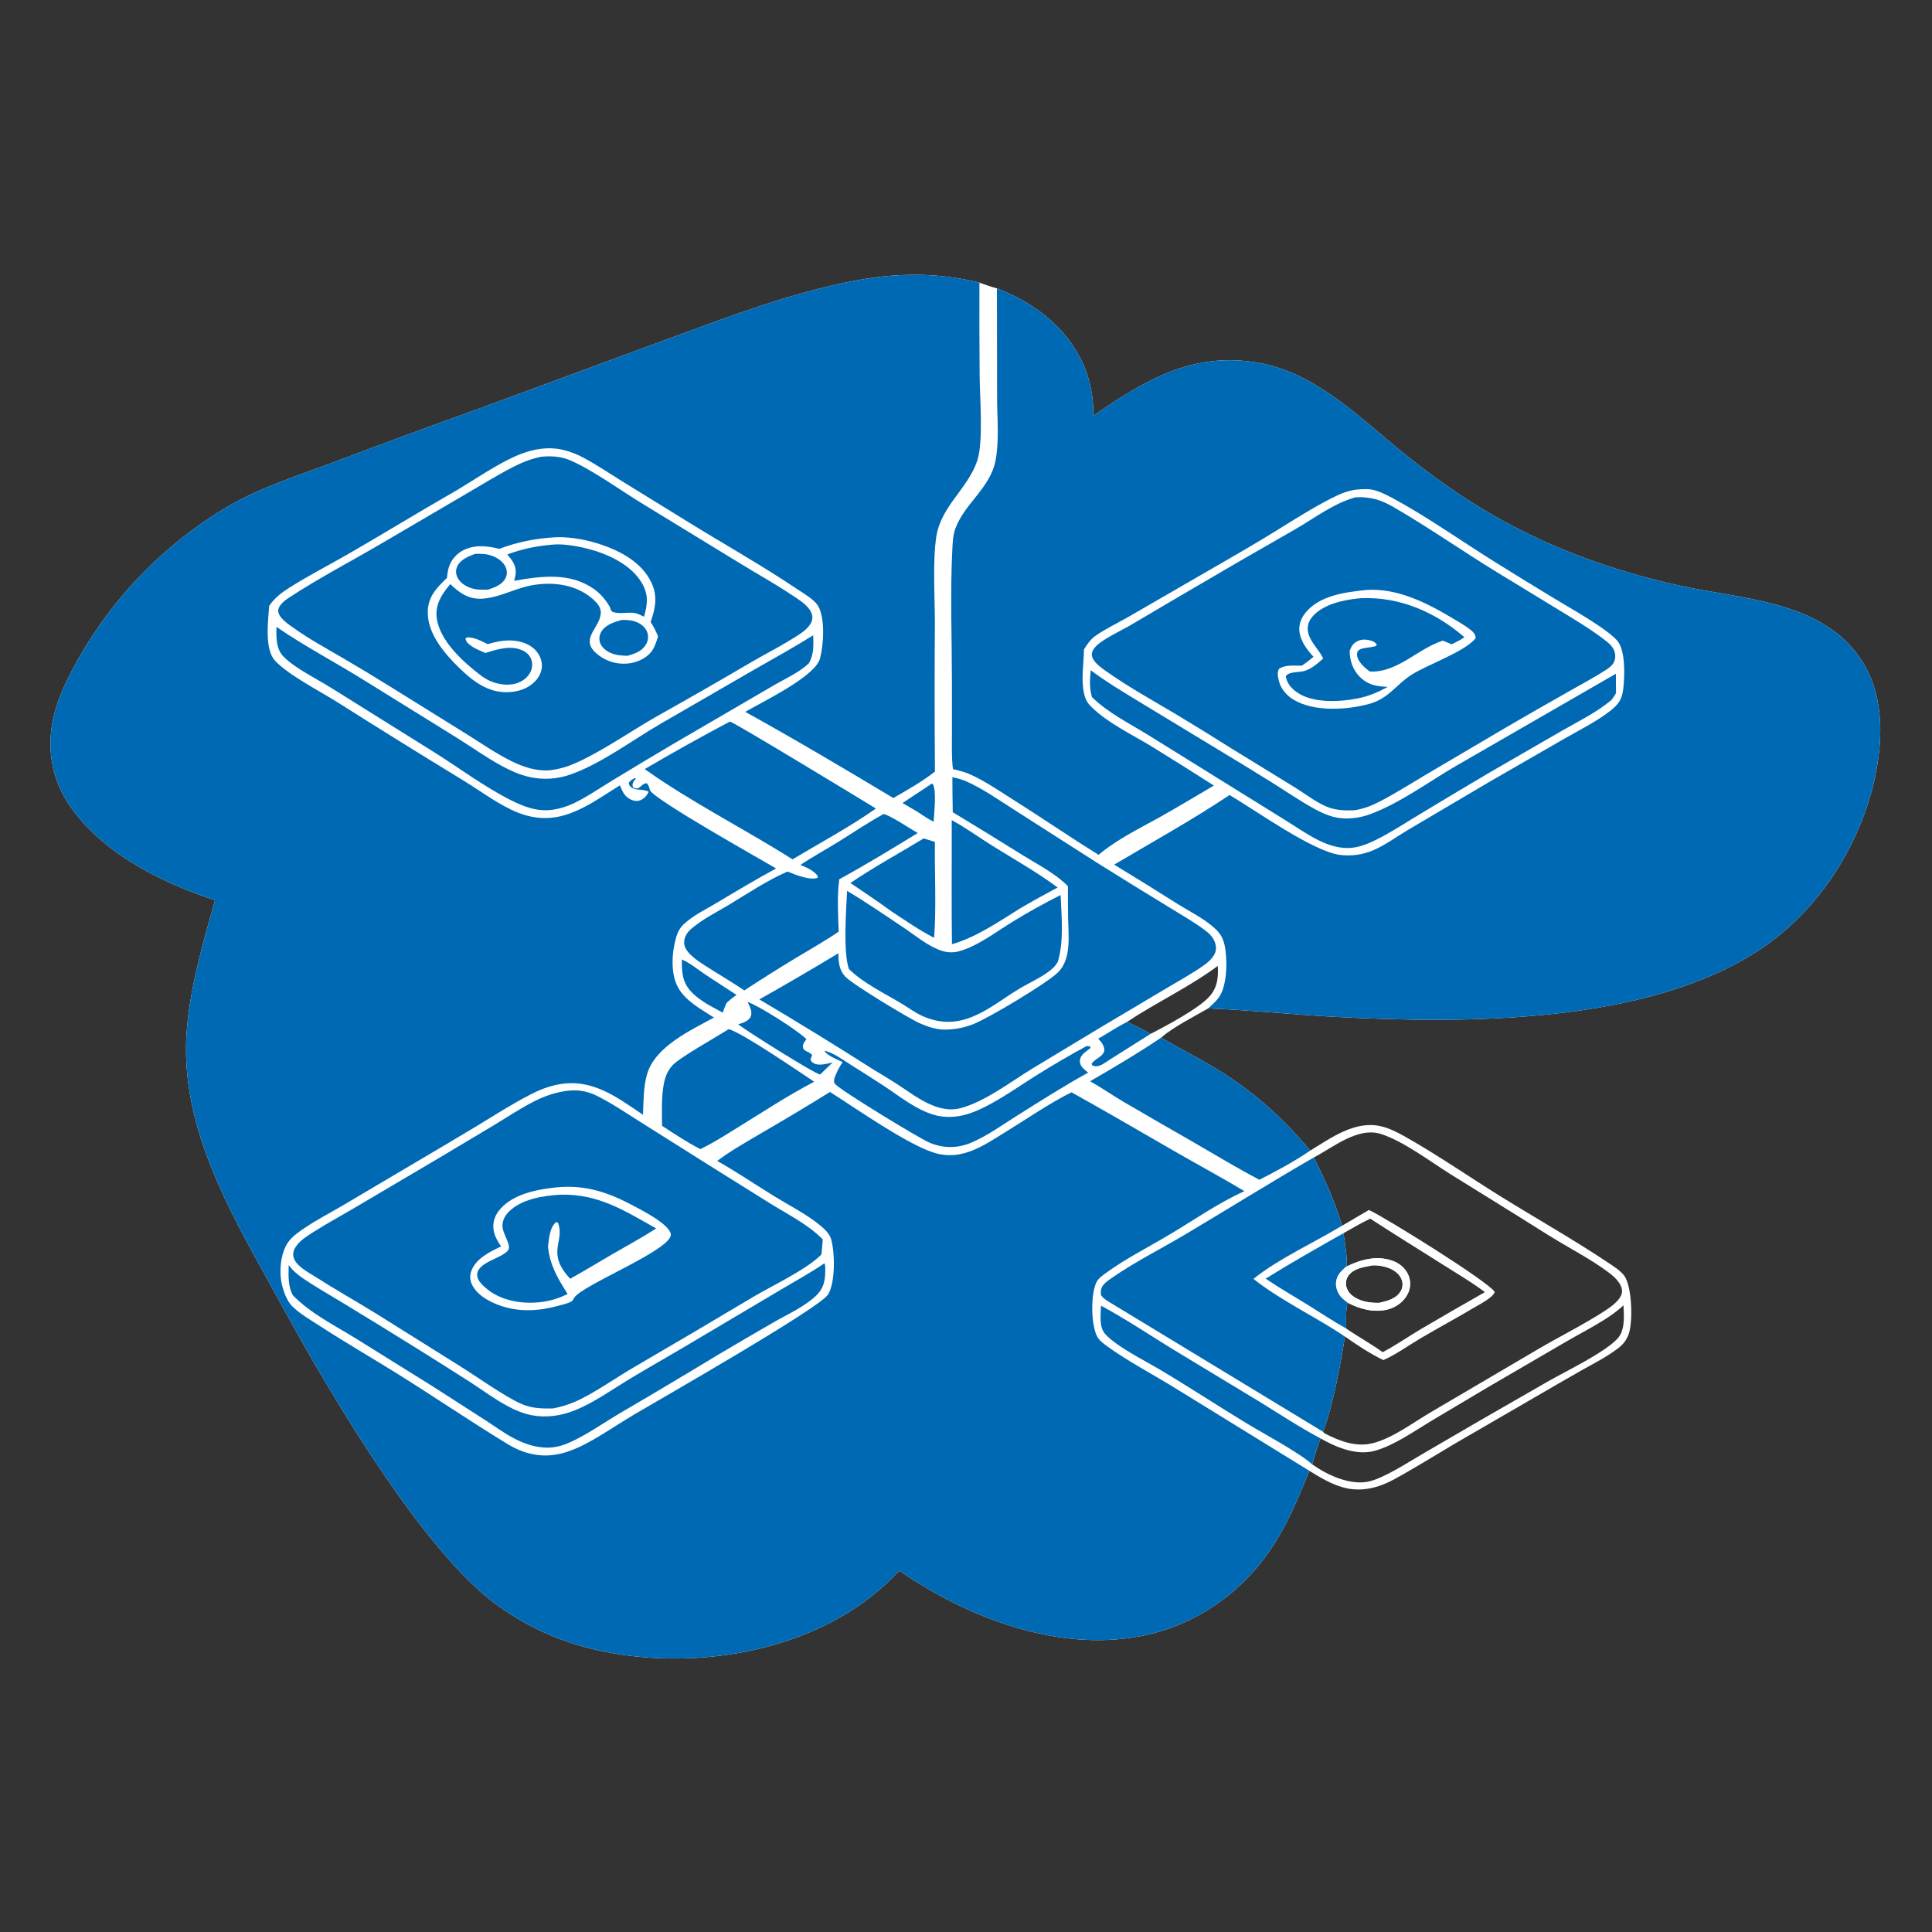
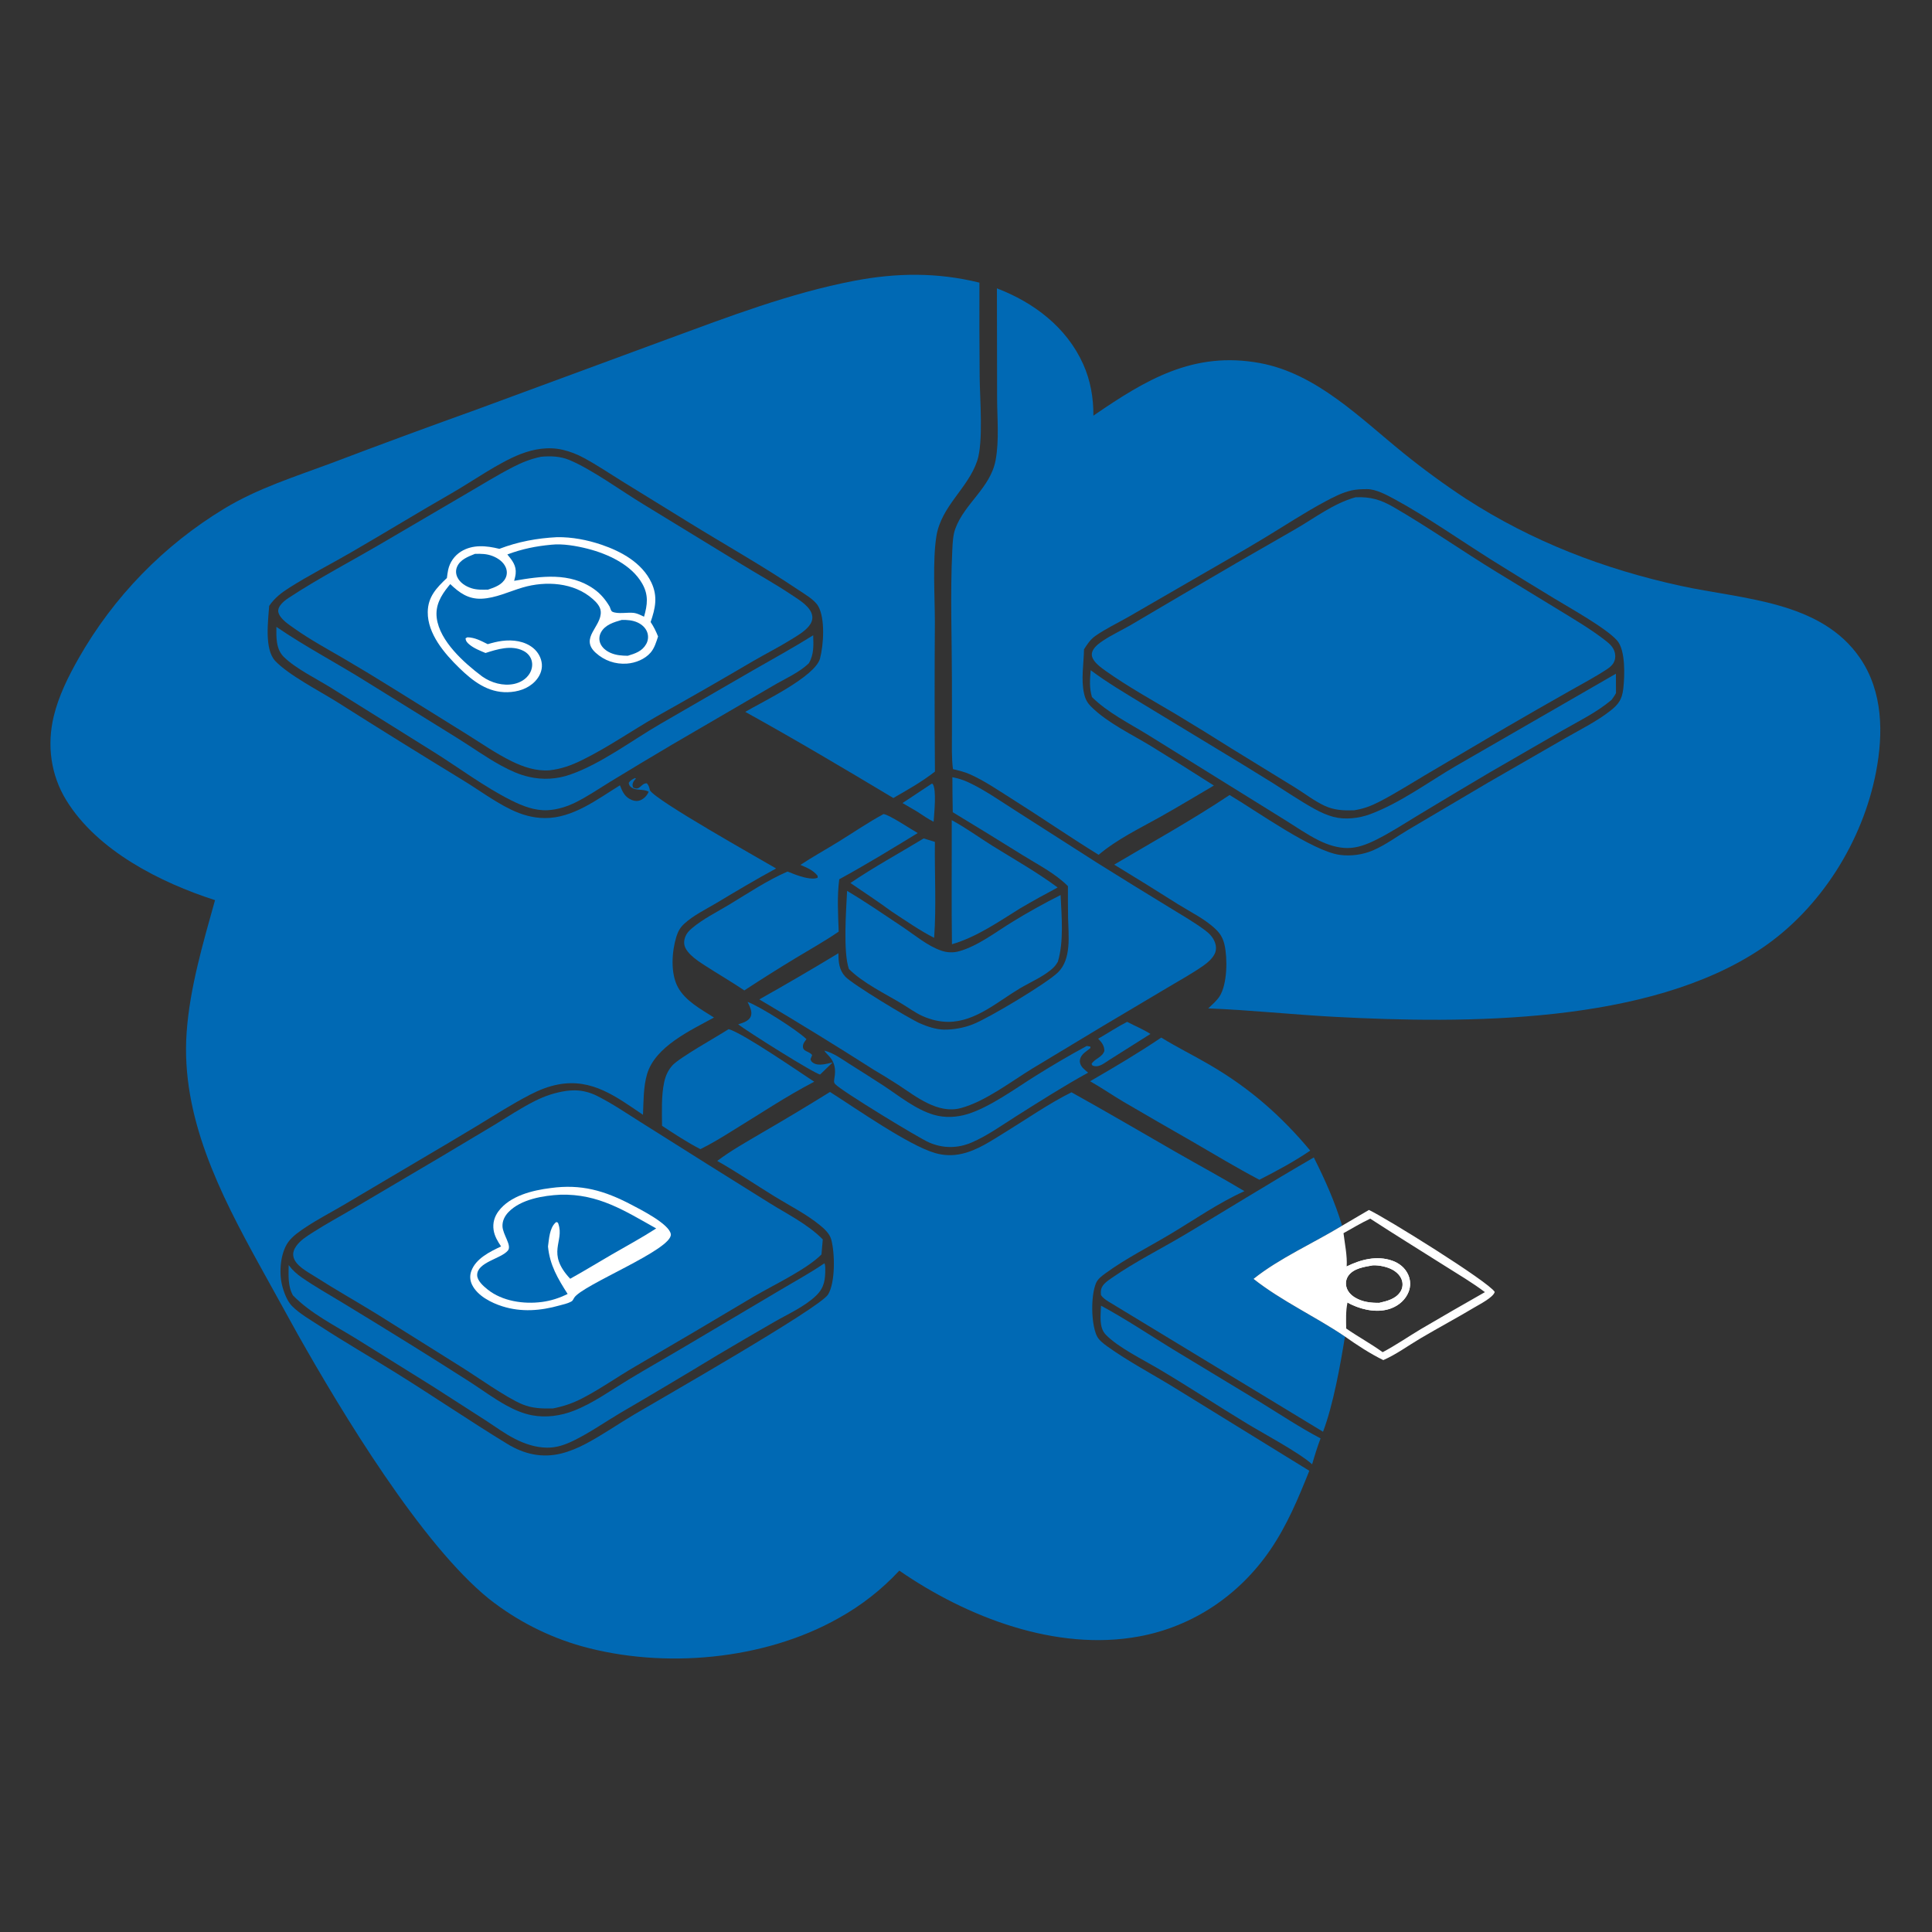
<svg xmlns="http://www.w3.org/2000/svg" width="1024" height="1024">
  <rect width="100%" height="100%" fill="#333333" stroke="none" />
-   <path fill="white" d="M113.966 477.107C84.953 467.74 51.687 450.96 35.215 424.28C26.879 410.78 24.79 394.886 28.512 379.535C31.12 368.782 36.15 358.666 41.581 349.079Q43.31 346.029 45.136 343.037Q46.962 340.044 48.883 337.111Q50.803 334.178 52.817 331.308Q54.83 328.438 56.934 325.633Q59.038 322.829 61.231 320.093Q63.423 317.358 65.702 314.693Q67.981 312.029 70.344 309.439Q72.706 306.849 75.151 304.335Q77.595 301.822 80.118 299.388Q82.641 296.954 85.241 294.602Q87.841 292.25 90.514 289.982Q93.188 287.714 95.932 285.532Q98.677 283.351 101.49 281.258Q104.303 279.166 107.181 277.164Q110.059 275.162 113 273.254Q115.941 271.345 118.941 269.531C136.692 258.798 156.16 252.729 175.459 245.532Q213.867 230.956 252.535 217.086L354.218 179.587C386.47 167.744 418.768 155.364 452.612 148.86C475.036 144.55 496.832 144.281 519.114 149.809C522.184 150.887 525.238 152.011 528.389 152.832C548.032 160.377 565.333 173.475 574.117 193.023C577.973 201.604 579.602 210.932 579.517 220.312C607.137 201.367 632.546 185.909 667.841 192.448C697.809 198 720.906 221.586 743.804 240.1Q759.879 253.109 777.163 264.461C812.213 287.074 849.984 301.576 890.591 310.476C923.296 317.644 965.07 318.333 985.883 348.831C998.002 366.591 998.267 388.661 994.353 409.093C987.303 445.891 964.99 481.52 933.789 502.593C874.033 542.951 776.78 542.649 707.082 538.932C684.804 537.743 662.687 535.334 640.369 534.47C632.881 538.794 621.804 544.4 615.473 549.938C623.924 555.126 632.828 559.509 641.383 564.514C662.267 576.731 678.973 591.273 694.453 609.845C705.517 603.089 718.255 593.711 731.985 596.953C736.179 597.944 740.254 599.944 743.998 602.034C761.043 611.551 778.545 623.668 795.304 634.078C813.96 645.666 834.389 657.214 852.473 669.325C855.22 671.165 859.423 673.787 861.194 676.62C864.956 682.639 865.38 699.339 863.566 706.034C862.621 709.523 860.637 712.285 857.804 714.472C851.8 719.109 844.792 722.608 838.199 726.343Q825.687 733.462 813.256 740.722L771.478 764.942C760.671 771.327 749.962 778.04 738.945 784.052C730.36 788.738 721.103 791.065 711.465 788.239C705.229 786.411 699.444 782.967 693.966 779.545C688.114 794.153 682.199 808.409 673.266 821.473C656.883 845.43 632.325 862.1 603.654 867.362C559.71 875.427 512.493 857.186 476.65 832.473Q473.152 836.237 469.367 839.712Q465.583 843.187 461.535 846.353Q457.488 849.518 453.203 852.353Q448.918 855.188 444.422 857.676C404.96 879.96 351.756 884.639 308.317 872.538Q304.982 871.593 301.697 870.485Q298.413 869.377 295.186 868.11Q291.96 866.843 288.799 865.419Q285.638 863.996 282.551 862.42Q279.464 860.843 276.458 859.117Q273.451 857.392 270.533 855.521Q267.615 853.65 264.792 851.639Q261.968 849.627 259.247 847.48C223.546 818.73 181.183 748.676 157.723 707.052L137.416 670.318C116.588 632.503 95.8 591.825 98.912 547.309C100.561 523.721 107.626 499.816 113.966 477.107ZM712.856 708.389C710.429 723.405 706.632 744.681 701.23 758.858C701.848 759.543 701.702 759.536 702.34 759.861C710.502 764.024 719.258 767.341 728.455 764.698C739.042 761.657 749.115 753.89 758.581 748.365L815.088 715.159C826.463 708.465 840.235 701.614 850.993 694.511C853.871 692.611 857.782 689.791 859.214 686.605C859.993 684.869 859.806 683.094 859.009 681.406C857.415 678.028 854.066 675.445 851.088 673.308C843.166 667.62 834.482 662.939 826.108 657.954C818.802 653.605 811.647 648.952 804.424 644.464L768.493 622.165C757.781 615.429 743.658 604.741 731.935 601.042C719.587 597.146 706.643 608.146 696.351 613.468C702.34 625.403 707.462 636.814 711.34 649.648C696.377 658.768 677.928 666.98 664.403 677.84C679.279 689.583 697.129 697.744 712.856 708.389ZM695.457 776.118C702.629 781.209 711.911 785.596 720.818 785.71C726.083 785.777 730.598 783.668 735.235 781.372C741.54 778.25 747.544 774.384 753.616 770.832L784.452 752.875L821.132 731.801C830.813 726.322 850.092 717.065 857.186 709.637C861.424 705.2 860.763 697.496 860.48 691.849C857.276 694.839 853.692 697.376 849.985 699.704C843.785 703.597 837.216 706.981 830.874 710.649L788.991 735.037L758.766 753.017C749.473 758.573 739.168 765.997 728.737 768.939C719.041 771.674 708.187 767.098 699.925 762.383C698.204 766.915 696.797 771.466 695.457 776.118ZM597.398 541.595C601.407 543.715 605.984 545.556 609.764 548.017C617.639 543.98 635.257 534.625 640.995 528.205C645.311 523.376 645.775 518.091 645.469 511.942C630.459 523.092 613.023 531.233 597.398 541.595Z" />
  <path fill="#0069B4" d="M113.966 477.107C84.953 467.74 51.687 450.96 35.215 424.28C26.879 410.78 24.79 394.886 28.512 379.535C31.12 368.782 36.15 358.666 41.581 349.079Q43.31 346.029 45.136 343.037Q46.962 340.044 48.883 337.111Q50.803 334.178 52.817 331.308Q54.83 328.438 56.934 325.633Q59.038 322.829 61.231 320.093Q63.423 317.358 65.702 314.693Q67.981 312.029 70.344 309.439Q72.706 306.849 75.151 304.335Q77.595 301.822 80.118 299.388Q82.641 296.954 85.241 294.602Q87.841 292.25 90.514 289.982Q93.188 287.714 95.932 285.532Q98.677 283.351 101.49 281.258Q104.303 279.166 107.181 277.164Q110.059 275.162 113 273.254Q115.941 271.345 118.941 269.531C136.692 258.798 156.16 252.729 175.459 245.532Q213.867 230.956 252.535 217.086L354.218 179.587C386.47 167.744 418.768 155.364 452.612 148.86C475.036 144.55 496.832 144.281 519.114 149.809Q519.02 174.758 519.24 199.707C519.32 210.964 521.284 234.162 517.966 244.157C513.067 258.914 498.846 268.156 496.291 284.304C494.249 297.211 495.49 316.249 495.504 329.94Q495.221 369.44 495.54 408.939C488.678 414.375 481.052 418.596 473.495 422.968C447.585 407.458 421.417 391.913 394.988 377.303C403.8 372.12 432.079 358.649 434.624 349.013C436.521 341.831 437.455 327.848 433.644 321.224C431.671 317.795 426.083 314.64 422.831 312.451C403.878 299.696 383.868 288.5 364.442 276.481L329.678 255.049C322.95 250.894 316.358 246.41 309.387 242.674Q306.798 241.256 304.044 240.192Q301.291 239.128 298.421 238.436C290.713 236.65 283.137 237.879 275.845 240.702C264.269 245.183 250.531 255.027 239.45 261.38C221.532 271.654 203.927 282.43 186.06 292.779C175.212 299.062 164.034 304.737 153.432 311.442C149.191 314.124 145.497 316.95 142.663 321.159C142.139 328.921 140.048 344.049 145.832 350.256C152.75 357.678 169.44 366.297 178.385 371.912Q211.727 393.026 245.423 413.569C253.764 418.653 261.998 424.821 270.758 429.06C276.476 431.827 282.379 433.555 288.763 433.594C303.604 433.685 316.49 423.691 328.579 416.229C329.979 419.778 331.181 422.545 335.004 424.065C336.476 424.65 338.11 424.727 339.582 424.06Q339.94 423.895 340.281 423.697Q340.622 423.499 340.942 423.27Q341.262 423.04 341.559 422.781Q341.856 422.522 342.127 422.235Q342.398 421.949 342.64 421.638Q342.882 421.327 343.094 420.995Q343.305 420.662 343.484 420.311Q343.663 419.96 343.807 419.593C343.706 419.549 343.604 419.509 343.505 419.461C340.72 418.118 337.3 419.098 334.93 417.52C333.794 416.764 333.466 416.277 333.234 414.967C334.07 413.579 335.13 413.112 336.508 412.385L337.063 412.624C336.606 413.181 335.947 413.865 335.652 414.517C335.107 415.724 335.179 416.155 335.531 417.333C339.185 419.49 339.649 415.05 342.841 415.16C343.907 416.336 344.124 417.415 344.484 418.904C348.016 424.555 401.462 454.491 411.362 460.305C400.69 466.083 390.308 472.293 379.896 478.518C374.152 481.951 367.552 485.107 362.614 489.655C360.504 491.599 359.327 493.737 358.486 496.469C356.061 504.354 355.276 515.822 359.325 523.271C363.291 530.567 371.671 534.992 378.424 539.31C365.979 546.149 347.339 554.623 342.987 569.236C340.95 576.076 341.116 583.785 340.796 590.863C326.651 581.337 313.819 571.4 295.832 574.802C290.594 575.792 285.73 577.743 281.01 580.182C271.404 585.145 262.253 591.012 253.02 596.625Q238.157 605.572 223.198 614.357L181.992 638.731C175.461 642.582 168.644 646.103 162.319 650.28C159.045 652.443 154.886 655.239 152.643 658.499C148.639 664.316 147.831 674.162 149.438 680.913C150.305 684.556 152.075 689.517 154.758 692.223C158.803 696.304 164.577 699.576 169.379 702.702C182.671 711.355 196.416 719.288 209.882 727.664C229.697 739.99 249.018 753.19 268.932 765.333C277.766 770.72 287.198 772.885 297.343 770.415C301.909 769.304 306.403 767.388 310.548 765.195C319.393 760.515 327.67 754.721 336.281 749.624C349.343 741.892 434.415 693.355 438.884 686.123C442.834 679.733 442.522 664.002 440.566 656.947C439.696 653.807 436.979 651.338 434.519 649.331C427.295 643.438 418.487 639.023 410.538 634.132C400.436 627.916 390.468 621.144 380.154 615.316C387.499 609.762 395.57 605.287 403.484 600.608Q421.866 589.958 439.919 578.758C453.748 587.539 481.461 606.991 495.528 611.114Q496.392 611.37 497.271 611.569Q498.149 611.768 499.039 611.91Q499.928 612.052 500.825 612.137Q501.722 612.221 502.623 612.248Q503.523 612.274 504.424 612.242Q505.324 612.211 506.221 612.121Q507.117 612.031 508.006 611.884Q508.895 611.736 509.772 611.532C518.116 609.67 525.345 604.645 532.533 600.251C543.763 593.385 556.211 584.699 567.919 578.941C586.503 589.256 604.844 600.042 623.28 610.621C635.36 617.552 647.633 624.183 659.581 631.336C645.816 637.529 633.048 646.495 620.094 654.225C608.924 660.89 596.597 667.098 586.112 674.743C584.038 676.255 581.802 677.817 580.831 680.274C578.143 687.075 578.292 700.964 581.183 707.733C582.222 710.166 584.827 712.141 586.932 713.648C598.239 721.745 610.921 728.366 622.766 735.67L693.966 779.545C688.114 794.153 682.199 808.409 673.266 821.473C656.883 845.43 632.325 862.1 603.654 867.362C559.71 875.427 512.493 857.186 476.65 832.473Q473.152 836.237 469.367 839.712Q465.583 843.187 461.535 846.353Q457.488 849.518 453.203 852.353Q448.918 855.188 444.422 857.676C404.96 879.96 351.756 884.639 308.317 872.538Q304.982 871.593 301.697 870.485Q298.413 869.377 295.186 868.11Q291.96 866.843 288.799 865.419Q285.638 863.996 282.551 862.42Q279.464 860.843 276.458 859.117Q273.451 857.392 270.533 855.521Q267.615 853.65 264.792 851.639Q261.968 849.627 259.247 847.48C223.546 818.73 181.183 748.676 157.723 707.052L137.416 670.318C116.588 632.503 95.8 591.825 98.912 547.309C100.561 523.721 107.626 499.816 113.966 477.107Z" />
  <path fill="#0069B4" d="M528.389 152.832C548.032 160.377 565.333 173.475 574.117 193.023C577.973 201.604 579.602 210.932 579.517 220.312C607.137 201.367 632.546 185.909 667.841 192.448C697.809 198 720.906 221.586 743.804 240.1Q759.879 253.109 777.163 264.461C812.213 287.074 849.984 301.576 890.591 310.476C923.296 317.644 965.07 318.333 985.883 348.831C998.002 366.591 998.267 388.661 994.353 409.093C987.303 445.891 964.99 481.52 933.789 502.593C874.033 542.951 776.78 542.649 707.082 538.932C684.804 537.743 662.687 535.334 640.369 534.47C642.401 532.55 644.869 530.469 646.378 528.12C650.542 521.635 650.659 508.031 649.021 500.777C648.303 497.597 647.029 495.165 644.708 492.868C639.038 487.253 631.32 483.585 624.596 479.397Q607.671 468.673 590.544 458.274C610.726 446.34 632.295 434.34 651.702 421.372C665.817 429.721 695.688 451.183 710.166 453.109C715.976 453.881 722.289 453.038 727.68 450.73C734.359 447.87 740.325 443.371 746.568 439.686L788.883 414.701L829.664 391.224C837.605 386.669 846.293 382.377 853.498 376.738C857.924 373.273 859.735 370.654 860.386 364.903C861.114 358.475 861.665 344.698 857.112 339.499C851.362 332.932 831.828 322.099 823.6 317.082Q807.468 307.332 791.486 297.339C774.634 286.796 756.125 273.743 738.949 264.473C734.94 262.309 729.31 259.269 724.67 259.258C721.86 259.252 719.036 259.319 716.286 259.948C711.554 261.031 707.09 263.304 702.836 265.573C691.703 271.511 681.162 278.467 670.375 284.994C657.751 292.631 644.859 299.883 632.102 307.3L598.05 326.992C592.293 330.28 585.83 333.325 580.431 337.157C577.854 338.985 576.229 341.537 574.547 344.141C574.424 351.751 572.882 360.099 574.574 367.595C575.28 370.72 576.31 372.557 578.581 374.788C587.179 383.234 599.847 389.22 610.098 395.462Q626.832 405.762 643.384 416.353C634.026 421.847 624.722 427.481 615.26 432.793C604.005 439.111 592.225 444.697 582.3 453.065C566.643 443.413 551.451 432.922 535.87 423.122C528.804 418.678 521.667 413.761 514.029 410.367C511.165 409.095 508.121 408.386 505.084 407.651C504.298 401.429 504.554 395.041 504.55 388.778L504.536 360.81C504.52 337.891 503.603 314.56 504.734 291.679C504.919 287.942 505.044 283.777 506.34 280.227C511.248 266.787 524.92 258.635 527.68 243.978C529.669 233.422 528.501 221.595 528.481 210.856L528.389 152.832Z" />
  <path fill="#0069B4" d="M615.473 549.938C623.924 555.126 632.828 559.509 641.383 564.514C662.267 576.731 678.973 591.273 694.453 609.845C685.97 615.617 676.636 620.656 667.49 625.301C655.401 618.932 643.61 611.818 631.793 604.959Q613.6 594.569 595.515 583.995C589.538 580.45 583.825 576.514 577.777 573.081C590.435 565.752 603.373 558.13 615.473 549.938Z" />
  <path fill="#0069B4" d="M300.334 578.176C301.79 577.994 303.198 577.909 304.668 577.913C308.769 577.926 312.85 579.038 316.507 580.875C324.441 584.859 331.922 589.957 339.43 594.688L374.965 617.069L408.024 637.744C417.513 643.629 428.202 648.908 436.091 656.903L435.395 664.889C427.434 672.912 409.792 681.159 399.648 687.13Q368.194 705.921 336.529 724.356C327.099 729.849 318.02 736.3 308.326 741.278C303.348 743.835 298.499 745.436 293.023 746.517C287.397 746.609 282.158 746.52 276.869 744.328C268.057 740.674 252.394 729.387 243.491 723.889L199.276 696.183C188.541 689.593 177.561 683.396 166.949 676.606C163.068 674.124 156.323 670.758 155.477 665.826C155.129 663.792 155.947 661.924 157.116 660.299C159.255 657.328 162.703 655.185 165.747 653.232C172.693 648.776 180.033 644.822 187.145 640.628L233.141 613.478L262.04 596.22C269.057 591.947 275.994 587.335 283.331 583.63C288.879 580.828 294.192 579.064 300.334 578.176Z" />
  <path fill="white" d="M291.85 629.691C308.072 627.458 320.381 631.057 334.523 638.457C339.472 641.047 354.736 648.743 355.539 654.095C356.755 662.204 308.34 681.078 304.286 687.906C304.124 688.179 303.981 688.463 303.828 688.741C303.157 689.673 303.472 689.458 302.496 689.987C300.74 690.938 298.408 691.398 296.489 691.937C286.459 694.754 276.338 695.564 266.278 692.381C260.292 690.487 253.047 686.793 250.196 680.932C249.048 678.571 248.92 676.047 249.833 673.584C252.271 667.004 259.673 663.431 265.579 660.635C263.785 657.913 262.131 655.245 261.626 651.949C261.065 648.289 262.033 644.865 264.249 641.919C270.404 633.734 282.268 630.889 291.85 629.691Z" />
  <path fill="#0069B4" d="M297.066 633.216C317.207 632.69 330.995 641.688 347.804 651.102C340.051 656.101 332.008 660.444 324.031 665.058C316.738 669.276 309.59 673.698 302.209 677.768C289.366 664.019 299.235 658.232 295.955 648.703C295.648 647.81 295.857 648.138 294.885 647.696C294.726 647.816 294.554 647.92 294.408 648.055C291.256 650.981 290.995 656.676 290.45 660.67C291.404 670.54 295.628 677.636 300.858 685.826C296.47 687.991 292.113 689.426 287.247 690.068C277.583 691.343 266.253 689.703 258.455 683.473C256.264 681.722 252.866 678.787 252.902 675.753C252.984 668.939 265.545 667.188 269.174 662.839C271.449 660.114 266.45 654.406 266.324 649.88C266.246 647.048 267.525 644.516 269.443 642.499C275.992 635.608 288.062 633.64 297.066 633.216Z" />
  <path fill="#0069B4" d="M286.784 242.088C291.89 241.612 297.006 241.816 301.804 243.817C313.654 248.758 329.322 260.205 340.983 267.271L393.11 299.132C401.953 304.546 411.131 309.632 419.737 315.405C423.515 317.94 429.758 321.532 430.501 326.434C430.809 328.461 430.022 330.286 428.758 331.835C426.354 334.78 422.785 336.812 419.587 338.802C412.936 342.94 405.94 346.471 399.164 350.393Q373.769 365.327 348.061 379.716C334.896 387.23 322.343 396.038 308.737 402.746C302.942 405.602 297.71 407.556 291.267 408.276C284.198 408.806 277.412 406.539 271.146 403.456C262.903 399.399 255.273 394.067 247.487 389.21L208.444 364.934Q195.345 356.738 182.005 348.939C173.277 343.858 164.357 339.014 156.107 333.169C153.273 331.161 148.351 328.055 147.536 324.48C147.258 323.258 147.739 322.009 148.431 321.014C149.564 319.383 151.245 318.04 152.887 316.954C168.482 306.65 187.23 296.873 203.584 287.229L247.348 261.587C255.378 256.915 263.368 251.948 271.621 247.684C276.569 245.126 281.328 243.208 286.784 242.088Z" />
  <path fill="white" d="M295.243 284.714C303.137 284.598 311.279 286.155 318.736 288.685C329.303 292.27 340.306 298.28 345.267 308.811C348.721 316.144 347.35 322.424 344.843 329.691C346.521 332.181 347.668 334.575 348.788 337.342C347.833 340.261 346.881 343.522 344.845 345.885C341.809 349.41 336.831 351.395 332.273 351.726C326.128 352.173 320.308 350.14 315.742 345.998C307.059 338.12 319.033 332.074 318.403 324.067C318.19 321.358 316.066 319.161 314.136 317.457C304.191 308.676 289.284 307.775 277.005 311.392C269.947 313.471 262.651 317.042 255.219 317.33C248.199 317.601 243.465 314.215 238.655 309.582Q238.188 310.134 237.731 310.694C233.698 315.65 230.631 320.918 231.488 327.585C233.062 339.833 245.945 351.27 255.187 358.251C255.317 358.35 255.444 358.454 255.577 358.549C260.35 361.926 266.698 363.735 272.498 362.491C275.798 361.784 278.908 359.941 280.689 357.012C281.992 354.871 282.461 352.258 281.702 349.841C281.002 347.613 279.362 345.922 277.291 344.9C270.986 341.786 263.581 344.081 257.335 346.1C254.494 344.917 251.198 343.621 248.827 341.642C247.661 340.669 246.861 339.841 246.75 338.308L247.739 337.785C251.751 337.863 254.991 339.692 258.505 341.424C260.975 340.695 263.574 340.017 266.129 339.694C271.824 338.972 278.05 339.738 282.618 343.482C285.182 345.583 286.976 348.785 287.204 352.113C287.439 355.545 285.912 358.714 283.573 361.154C279.777 365.115 274.347 366.757 268.976 366.881C258.514 367.122 250.57 360.985 243.453 354.056C235.649 346.457 226.594 335.974 226.715 324.41C226.8 316.296 231.374 311.572 236.869 306.348C237.059 304.901 237.224 303.416 237.539 301.99Q237.699 301.254 237.931 300.538Q238.163 299.822 238.465 299.132Q238.766 298.442 239.135 297.786Q239.503 297.129 239.935 296.512Q240.366 295.895 240.856 295.324Q241.347 294.753 241.891 294.233Q242.436 293.713 243.029 293.249Q243.622 292.786 244.258 292.383C250.532 288.442 257.858 289.21 264.672 290.892C274.645 287.098 284.618 285.248 295.243 284.714Z" />
  <path fill="#0069B4" d="M292.264 288.709C298.256 288.046 305.61 289.355 311.427 290.836C322.161 293.569 334.705 299.289 340.41 309.359C343.835 315.405 343.158 320.509 341.359 326.856C339.662 326.076 337.721 325.066 335.847 324.839C332.643 324.45 327.38 325.601 324.551 324.214C323.807 323.849 323.479 322.361 323.172 321.602C320.964 317.845 318.351 314.686 314.754 312.163C302.005 303.222 286.884 305.338 272.513 307.841C272.833 306.62 273.18 305.373 273.31 304.114C273.757 299.776 271.476 297.016 268.911 293.87C276.63 290.973 284.059 289.458 292.264 288.709Z" />
  <path fill="#0069B4" d="M251.758 293.554C255.065 293.476 257.975 293.496 261.123 294.728C263.955 295.837 266.861 297.849 268.069 300.751C268.827 302.572 268.838 304.575 267.967 306.358C266.218 309.938 262.194 311.351 258.671 312.512C255.702 312.58 252.8 312.695 249.928 311.785C246.822 310.8 243.706 308.848 242.329 305.776C241.564 304.07 241.502 302.203 242.23 300.471C243.872 296.563 248.132 295.013 251.758 293.554Z" />
  <path fill="#0069B4" d="M329.489 328.588C332.387 328.506 335.325 328.714 337.992 329.961C340.348 331.062 342.423 332.957 343.172 335.512Q343.278 335.877 343.347 336.251Q343.416 336.626 343.448 337.005Q343.479 337.384 343.473 337.764Q343.466 338.145 343.421 338.523Q343.376 338.901 343.294 339.272Q343.212 339.643 343.093 340.005Q342.974 340.366 342.819 340.714Q342.665 341.062 342.476 341.392C340.335 345.205 336.66 346.382 332.745 347.575C329.622 347.531 326.642 347.34 323.719 346.086C321.329 345.06 319.027 343.297 318.093 340.786C317.404 338.934 317.596 336.93 318.518 335.197C320.68 331.132 325.382 329.763 329.489 328.588Z" />
  <path fill="#0069B4" d="M718.435 263.575C726.354 263.202 731.878 264.867 738.66 268.797C757.171 279.524 774.916 291.962 793.186 303.147L826.456 323.438C834.914 328.623 843.832 333.856 851.609 340.033C853.588 341.605 855.338 343.456 855.9 346C856.336 347.976 856.123 350.045 854.957 351.738C854.148 352.912 853.031 353.831 851.852 354.611C845.536 358.79 838.586 362.447 831.992 366.195Q815.185 375.68 798.509 385.394L755.187 410.925C747.252 415.607 739.379 420.652 731.195 424.867C726.663 427.201 722.672 428.717 717.625 429.482C712.082 429.639 707.24 429.476 702.085 427.08C696.58 424.522 691.683 420.68 686.534 417.488L652.844 396.788Q637.978 387.393 622.905 378.333C610.506 370.985 597.798 363.945 586.031 355.6C583.556 353.844 579.84 351.173 578.887 348.216C578.481 346.957 578.698 345.683 579.341 344.536C580.552 342.373 582.884 340.7 584.92 339.369C589.48 336.387 594.538 334.03 599.268 331.306L625.318 315.958Q655.644 298.104 686.212 280.67C696.751 274.638 706.605 266.877 718.435 263.575Z" />
-   <path fill="white" d="M724.063 312.705C724.108 312.7 724.152 312.694 724.197 312.691C740.441 311.579 756.17 319.451 769.692 327.581C773.11 329.636 776.847 331.645 779.889 334.221C781.278 335.397 782.001 336.361 782.148 338.186C776.775 345.309 756.296 352.367 747.99 357.73C739.945 362.926 736.174 369.956 726.399 372.875C726.257 372.916 726.116 372.96 725.974 373C714.235 376.307 696.673 377.441 685.738 370.919C681.934 368.65 678.881 365.236 677.833 360.857C677.321 358.717 676.763 356.433 677.944 354.451C681.339 352.22 686.012 352.835 689.94 352.839C692.142 351.454 694.152 349.733 696.194 348.124C692.939 344.614 689.591 340.235 688.814 335.408C688.196 331.566 689.353 328.026 691.744 325.003C699.222 315.548 712.929 313.903 724.063 312.705Z" />
  <path fill="#0069B4" d="M719.789 317.199C720.191 317.149 720.594 317.108 720.998 317.087C741.638 316.045 760.828 324.428 776.175 337.752C773.988 339.26 771.738 340.373 769.349 341.503L764.791 339.536C751.287 343.828 740.876 356.567 726.033 355.936C724.318 354.673 722.694 353.336 721.344 351.675C720.042 350.074 719.038 348.271 719.308 346.155C719.769 342.542 727.156 343.774 729.651 342.097L729.52 341.249C728.802 340.57 728.273 340.119 727.322 339.792C724.778 338.916 722.099 338.572 719.613 339.778C717.157 340.969 716.265 342.545 715.337 345.024C715.43 350.087 716.892 354.729 720.457 358.463C724.753 362.963 729.626 363.887 735.534 364.031C730.412 366.909 725.474 369.002 719.685 370.155C709.967 372.091 695.795 372.864 687.287 366.85C684.357 364.779 682.118 362.119 681.484 358.545C682.55 355.876 688.834 356.46 691.529 355.58C695.471 354.292 698.275 351.68 701.34 349.019C698.97 343.974 693.696 339.739 693.149 334.022C692.897 331.385 693.826 328.992 695.494 326.974C700.932 320.393 711.728 318.013 719.789 317.199Z" />
  <path fill="#0069B4" d="M701.23 758.858L587.346 689.754C585.846 688.829 584.556 687.89 583.536 686.446C583.452 685.281 583.379 684.372 583.669 683.223C584.329 680.608 587.287 678.71 589.38 677.254C601.511 668.817 615.361 661.916 628.091 654.34C650.892 640.771 673.37 626.748 696.351 613.468C702.34 625.403 707.462 636.814 711.34 649.648L725.557 641.303C734.255 645.299 789.037 679.355 792.235 684.751C791.512 687.622 784.262 691.297 781.673 692.844C772.194 698.508 762.449 703.712 752.94 709.323C746.504 713.121 739.991 717.915 733.18 720.883C726.212 717.476 719.18 712.884 712.856 708.389C710.429 723.405 706.632 744.681 701.23 758.858ZM711.34 649.648C696.377 658.768 677.928 666.98 664.403 677.84C679.279 689.583 697.129 697.744 712.856 708.389C719.18 712.884 726.212 717.476 733.18 720.883C739.991 717.915 746.504 713.121 752.94 709.323C762.449 703.712 772.194 698.508 781.673 692.844C784.262 691.297 791.512 687.622 792.235 684.751C789.037 679.355 734.255 645.299 725.557 641.303L711.34 649.648Z" />
  <path fill="white" d="M725.557 641.303C734.255 645.299 789.037 679.355 792.235 684.751C791.512 687.622 784.262 691.297 781.673 692.844C772.194 698.508 762.449 703.712 752.94 709.323C746.504 713.121 739.991 717.915 733.18 720.883C726.212 717.476 719.18 712.884 712.856 708.389C697.129 697.744 679.279 689.583 664.403 677.84C677.928 666.98 696.377 658.768 711.34 649.648L725.557 641.303ZM713.77 671.241C721.194 667.584 729.712 665.348 737.855 668.171C741.579 669.462 744.733 671.955 746.359 675.606Q746.601 676.142 746.788 676.699Q746.976 677.256 747.106 677.829Q747.237 678.402 747.31 678.985Q747.382 679.568 747.396 680.155Q747.411 680.743 747.366 681.329Q747.321 681.915 747.218 682.493Q747.115 683.072 746.955 683.637Q746.794 684.203 746.578 684.749C744.961 688.817 741.552 691.813 737.518 693.382C730.868 695.968 722.868 694.512 716.557 691.569C715.759 691.197 714.967 690.817 714.212 690.363C713.23 694.84 713.459 699.569 713.516 704.132C719.814 708.532 726.61 712.16 732.827 716.684C739.739 713.062 746.323 708.493 753.031 704.48Q769.959 694.54 787.037 684.858C780.339 679.795 772.968 675.469 765.873 670.982C752.669 662.631 739.346 654.428 726.25 645.911C721.425 648.201 716.749 651 712.085 653.607C712.756 659.199 714.139 665.626 713.77 671.241ZM731.006 690.547C735.165 689.59 739.805 688.487 742.249 684.629Q742.444 684.325 742.608 684.002Q742.771 683.679 742.901 683.342Q743.031 683.005 743.127 682.656Q743.222 682.307 743.282 681.95Q743.342 681.594 743.365 681.233Q743.389 680.872 743.376 680.51Q743.363 680.149 743.314 679.791Q743.264 679.432 743.179 679.081C742.529 676.385 740.46 674.321 738.099 673.007C735.24 671.415 730.954 670.516 727.661 670.649C723.215 671.453 717.545 672.168 714.701 676.095Q714.488 676.392 714.306 676.709Q714.125 677.027 713.977 677.361Q713.829 677.695 713.716 678.043Q713.604 678.391 713.527 678.748Q713.451 679.106 713.411 679.469Q713.372 679.833 713.37 680.198Q713.368 680.564 713.404 680.928Q713.439 681.292 713.512 681.65C714.044 684.33 715.925 686.354 718.206 687.731C722.132 690.103 726.533 690.584 731.006 690.547Z" />
-   <path fill="#0069B4" d="M670.823 677.705C684.356 669.276 698.215 661.46 712.085 653.607C712.756 659.199 714.139 665.626 713.77 671.241C710.952 673.448 708.495 675.938 708.139 679.682C707.878 682.431 709.041 685.537 710.934 687.531C711.914 688.563 713.086 689.491 714.212 690.363C713.23 694.84 713.459 699.569 713.516 704.132C706.597 700.307 700.044 695.877 693.327 691.716C685.816 687.064 678.123 682.685 670.823 677.705Z" />
  <path fill="white" d="M713.77 671.241C721.194 667.584 729.712 665.348 737.855 668.171C741.579 669.462 744.733 671.955 746.359 675.606Q746.601 676.142 746.788 676.699Q746.976 677.256 747.106 677.829Q747.237 678.402 747.31 678.985Q747.382 679.568 747.396 680.155Q747.411 680.743 747.366 681.329Q747.321 681.915 747.218 682.493Q747.115 683.072 746.955 683.637Q746.794 684.203 746.578 684.749C744.961 688.817 741.552 691.813 737.518 693.382C730.868 695.968 722.868 694.512 716.557 691.569C715.759 691.197 714.967 690.817 714.212 690.363C713.086 689.491 711.914 688.563 710.934 687.531C709.041 685.537 707.878 682.431 708.139 679.682C708.495 675.938 710.952 673.448 713.77 671.241ZM731.006 690.547C735.165 689.59 739.805 688.487 742.249 684.629Q742.444 684.325 742.608 684.002Q742.771 683.679 742.901 683.342Q743.031 683.005 743.127 682.656Q743.222 682.307 743.282 681.95Q743.342 681.594 743.365 681.233Q743.389 680.872 743.376 680.51Q743.363 680.149 743.314 679.791Q743.264 679.432 743.179 679.081C742.529 676.385 740.46 674.321 738.099 673.007C735.24 671.415 730.954 670.516 727.661 670.649C723.215 671.453 717.545 672.168 714.701 676.095Q714.488 676.392 714.306 676.709Q714.125 677.027 713.977 677.361Q713.829 677.695 713.716 678.043Q713.604 678.391 713.527 678.748Q713.451 679.106 713.411 679.469Q713.372 679.833 713.37 680.198Q713.368 680.564 713.404 680.928Q713.439 681.292 713.512 681.65C714.044 684.33 715.925 686.354 718.206 687.731C722.132 690.103 726.533 690.584 731.006 690.547Z" />
  <path fill="#0069B4" d="M504.78 411.923C507.553 412.51 510.162 413.218 512.751 414.404C521.602 418.458 530.006 424.414 538.21 429.63L581.712 457.441Q600.876 469.441 620.191 481.197C626.443 485.078 633.048 488.809 638.924 493.232C641.199 494.944 643.103 497.001 644.025 499.744C644.683 501.7 644.7 503.777 643.757 505.641C642.5 508.128 640.125 510.208 637.875 511.779C631.732 516.067 625.108 519.711 618.676 523.538L584.82 543.658L547.353 566.232C535.865 573.229 522.194 583.838 509.277 587.306C497.075 590.583 485.583 581.245 476.137 575.033Q469.542 570.784 462.785 566.798Q432.935 547.739 402.455 529.704Q423.614 517.805 444.381 505.235C444.409 509.908 444.685 513.998 447.991 517.613C451.633 521.597 481.706 539.811 487.55 542.383C491.442 544.095 496.118 545.657 500.403 545.72Q502.352 545.731 504.294 545.559Q506.236 545.387 508.154 545.033Q510.071 544.679 511.946 544.146Q513.821 543.613 515.638 542.906C523.735 539.78 554.838 521.206 560.763 515.37C568.036 508.208 566.271 495.73 566.104 486.426Q565.989 478.054 566.019 469.682C559.305 462.908 550.081 458.267 542.034 453.256Q523.586 441.747 504.983 430.491C504.813 424.308 504.836 418.108 504.78 411.923Z" />
  <path fill="#0069B4" d="M448.976 472.188C458.961 478.119 468.836 484.901 478.498 491.364C484.827 495.597 491.654 501.379 498.885 503.855C501.979 504.914 505.128 505.06 508.287 504.199C518.264 501.478 528.197 493.688 537.071 488.321Q549.309 480.824 562.138 474.391C562.654 485.59 563.936 498.928 560.682 509.749C560.086 510.801 559.34 511.848 558.484 512.704C553.974 517.214 545.992 520.614 540.484 523.894C528.826 530.835 517.104 541.509 502.794 541.603C498.034 541.634 493.403 540.498 489.063 538.575C485.301 536.908 481.859 534.354 478.345 532.221C469.2 526.67 457.433 521.083 449.921 513.561C446.828 504.491 448.473 482.498 448.976 472.188Z" />
  <path fill="#0069B4" d="M436.97 669.563C437.37 670.466 437.391 671.192 437.401 672.165C437.458 677.974 437.017 682.359 432.643 686.618C426.568 692.535 417.512 696.523 410.157 700.773Q395.23 709.368 380.417 718.157Q354.599 733.827 328.515 749.051C320.477 753.831 312.631 759.338 304.231 763.455C299.584 765.733 295.045 767.379 289.775 767.29C283.868 767.191 278.249 765.321 273.021 762.679C267.577 759.928 262.523 756.144 257.4 752.833L229.331 734.798L188.714 709.484C177.325 702.455 164.677 696.223 155.261 686.569C152.5 681.601 152.938 676.009 153.008 670.523C155.06 673.298 157.332 675.298 160.153 677.246C166.954 681.943 174.294 686.055 181.354 690.354Q200.357 701.881 219.224 713.629Q234.339 723.038 249.34 732.628C255.731 736.789 261.915 741.363 268.61 745.033C272.786 747.323 277.302 749.241 281.999 750.132C289.385 751.531 297.22 750.43 304.172 747.704C314.392 743.698 323.781 736.907 333.148 731.225C342.991 725.255 353.081 719.596 362.989 713.714L412.642 684.283C420.759 679.425 429.152 674.889 436.97 669.563Z" />
  <path fill="#0069B4" d="M146.496 332.259C161.99 342.874 178.604 351.501 194.493 361.481L242.203 391.087C250.081 395.968 257.619 401.427 265.766 405.861C270.377 408.371 275.182 410.585 280.325 411.744Q281.681 412.06 283.056 412.279Q284.431 412.497 285.818 412.618Q287.205 412.738 288.597 412.76Q289.989 412.782 291.379 412.705Q292.769 412.628 294.15 412.452Q295.531 412.276 296.897 412.003Q298.262 411.73 299.604 411.36Q300.946 410.991 302.259 410.527C318.522 404.886 334.981 392.402 349.997 383.687L398.831 355.446C409.595 349.265 420.487 343.299 431.011 336.711C431.165 341.978 431.475 346.775 428.732 351.504C423.761 356.431 415.632 359.964 409.611 363.538L355.856 394.87Q339.764 404.399 323.791 414.126C317.689 417.845 311.598 422.047 305.204 425.222C300.594 427.511 295.415 429.171 290.248 429.422C283.443 429.754 277.092 427.255 271.106 424.275C256.708 417.107 243.276 406.896 229.611 398.38L175.576 364.614C167.874 359.8 156.831 354.459 150.467 348.225C146.197 344.042 146.43 337.749 146.496 332.259Z" />
-   <path fill="#0069B4" d="M386.861 382.443C388.621 382.525 456.705 423.916 464.254 428.538C450.259 438.373 434.731 446.687 420.053 455.479C394.233 439.098 366.601 425.354 341.703 407.629Q364.004 394.537 386.861 382.443Z" />
  <path fill="#0069B4" d="M578.099 355.237C586.958 361.867 596.344 367.367 605.77 373.124L644.047 396.337Q659.402 405.562 674.607 415.032C681.925 419.634 689.155 424.577 696.722 428.751C699.859 430.481 703.257 432.032 706.726 432.96C712.891 434.609 720.321 433.734 726.244 431.528C742.183 425.594 757.107 414.45 771.816 405.889L856.464 357.083L856.513 367.334C855.856 368.639 854.98 369.791 854.134 370.976C846.252 377.602 836.682 382.258 827.786 387.352L789.637 409.376Q770.506 420.67 751.501 432.176C744.098 436.638 736.698 441.525 728.934 445.317C724.26 447.6 719.418 449.492 714.126 449.475C708.947 449.459 703.799 447.783 699.185 445.52C692.877 442.427 686.946 438.248 680.979 434.55L649.766 415.173L608.558 389.567C598.475 383.329 587.251 377.83 578.752 369.459C577.324 364.466 577.65 360.338 578.099 355.237Z" />
  <path fill="#0069B4" d="M468.324 431.452C471.607 431.991 482.717 439.452 486.406 441.538C472.718 449.896 458.896 458.355 444.819 466.032C443.598 475.213 444.216 484.548 444.526 493.771C437.335 498.721 429.7 502.976 422.233 507.488Q408.204 515.958 394.504 524.95C389.201 521.361 383.655 518.062 378.229 514.658C373.543 511.559 365.871 507.536 363.309 502.476C362.318 500.518 362.47 498.328 363.291 496.337C364.06 494.471 365.271 493.233 366.795 491.945C372.577 487.058 379.829 483.484 386.306 479.582C396.45 473.47 406.527 466.667 417.411 461.941Q419.548 462.821 421.715 463.623C424.577 464.66 430.496 466.547 433.373 465.203L433.365 464.185C430.871 461.113 427.765 459.95 424.233 458.411C430.783 454.083 437.685 450.281 444.366 446.157C452.356 441.224 460.06 435.937 468.324 431.452Z" />
  <path fill="#0069B4" d="M386.209 545.463C393.665 547.514 423.001 567.722 431.549 573.333C416.652 581.078 402.362 590.69 388.014 599.437C382.534 602.851 377.028 606.225 371.23 609.076C364.191 605.464 357.509 601.029 350.896 596.7C350.848 589.156 350.45 580.96 352.027 573.58C352.737 570.255 354.089 567.224 356.381 564.684C360.125 560.537 379.601 549.698 386.209 545.463Z" />
-   <path fill="#0069B4" d="M576.005 554.381L577.846 554.681L577.999 555.443L576.267 556.804C575.519 557.386 574.718 557.948 574.053 558.628C572.937 559.77 572.104 561.522 572.394 563.134C572.828 565.547 574.978 567.058 576.742 568.522C563.779 575.659 551.146 583.712 538.626 591.601C531.014 596.398 523.272 601.993 514.991 605.549C511.315 607.127 507.509 607.969 503.494 607.94C499.552 607.911 495.882 607.044 492.284 605.471C486.742 603.049 445.776 578.079 442.729 574.66C441.75 573.561 442.1 572.932 442.23 571.576C443.345 568.391 444.75 565.724 446.608 562.932C444.109 561.727 438.173 559.452 436.949 556.843C441.835 558.091 446.29 561.405 450.506 564.078Q459.505 569.729 468.42 575.511C476.759 581.023 485.36 588.08 495.054 590.9C500.825 592.579 507.028 592.248 512.742 590.509C524.564 586.912 538.345 576.808 549.009 570.148C557.884 564.605 566.791 559.347 576.005 554.381Z" />
+   <path fill="#0069B4" d="M576.005 554.381L577.846 554.681L577.999 555.443L576.267 556.804C575.519 557.386 574.718 557.948 574.053 558.628C572.937 559.77 572.104 561.522 572.394 563.134C572.828 565.547 574.978 567.058 576.742 568.522C563.779 575.659 551.146 583.712 538.626 591.601C531.014 596.398 523.272 601.993 514.991 605.549C511.315 607.127 507.509 607.969 503.494 607.94C499.552 607.911 495.882 607.044 492.284 605.471C486.742 603.049 445.776 578.079 442.729 574.66C441.75 573.561 442.1 572.932 442.23 571.576C444.109 561.727 438.173 559.452 436.949 556.843C441.835 558.091 446.29 561.405 450.506 564.078Q459.505 569.729 468.42 575.511C476.759 581.023 485.36 588.08 495.054 590.9C500.825 592.579 507.028 592.248 512.742 590.509C524.564 586.912 538.345 576.808 549.009 570.148C557.884 564.605 566.791 559.347 576.005 554.381Z" />
  <path fill="#0069B4" d="M504.443 434.704C511.87 438.695 519.023 443.953 526.205 448.417C537.692 455.555 549.722 462.318 560.577 470.397C553.872 473.943 547.291 477.587 540.747 481.425C529.308 488.52 517.597 496.698 504.557 500.464C504.248 478.561 504.502 456.612 504.443 434.704Z" />
  <path fill="#0069B4" d="M583.55 692.029C596.522 699.025 608.692 707.176 621.226 714.895L668.067 743.238C678.585 749.711 688.998 756.621 699.925 762.383C698.204 766.915 696.797 771.466 695.457 776.118C688.725 770.003 669.569 759.753 661.04 754.588C645.227 745.011 629.789 734.808 613.873 725.404C605.685 720.566 592.658 714.174 586.125 707.452C582.316 703.534 583.444 697.077 583.55 692.029Z" />
  <path fill="#0069B4" d="M489.568 444.388L495.52 446.227C495.285 463.094 496.337 480.25 495.11 497.068C487.322 493.109 479.857 487.848 472.534 483.073C465.407 477.82 458.039 473.004 450.737 468.007C463.161 459.561 476.705 452.186 489.568 444.388Z" />
  <path fill="#0069B4" d="M396.229 531.031C402.759 533.381 421.885 545.605 427.018 550.382C427.147 550.501 427.272 550.626 427.399 550.747C427.412 550.76 427.426 550.772 427.439 550.784C426.873 551.511 425.857 552.8 425.668 553.721C424.874 557.6 428.839 556.894 430.445 559.214L429.577 561.437C429.931 562.448 430.067 562.702 430.999 563.336C433.804 565.243 438.317 563.763 441.342 563.092L436.054 568.182L434.688 569.505C432.149 569.386 395.216 546.163 391.244 542.896C392.168 542.619 393.103 542.342 393.996 541.977C395.693 541.283 397.519 540.216 398.055 538.334C398.771 535.825 397.244 533.248 396.229 531.031Z" />
-   <path fill="#0069B4" d="M361.408 508.54C365.859 510.463 369.871 513.89 373.896 516.58C379.361 520.231 384.94 523.707 390.406 527.357C388.538 528.568 386.907 529.904 385.243 531.382C384.31 533.041 383.729 534.941 383.067 536.723C377.477 533.662 371.26 530.663 366.762 526.066C361.592 520.782 361.318 515.486 361.408 508.54Z" />
  <path fill="#0069B4" d="M597.398 541.595C601.407 543.715 605.984 545.556 609.764 548.017L587.878 561.833C585.49 563.311 582.68 565.814 579.773 564.983C578.765 564.695 579.097 564.854 578.553 563.878C580.336 561 584.228 560.448 585.338 556.997C585.334 554.456 584.136 552.707 582.431 550.938C582.302 550.804 582.17 550.674 582.04 550.543C587.187 547.603 592.118 544.302 597.398 541.595Z" />
  <path fill="#0069B4" d="M493.784 415.399L494.294 415.42C496.546 418.341 495.098 431.417 494.836 435.543C491.797 434.034 488.971 432.035 486.131 430.182L478.356 425.63L493.784 415.399Z" />
</svg>